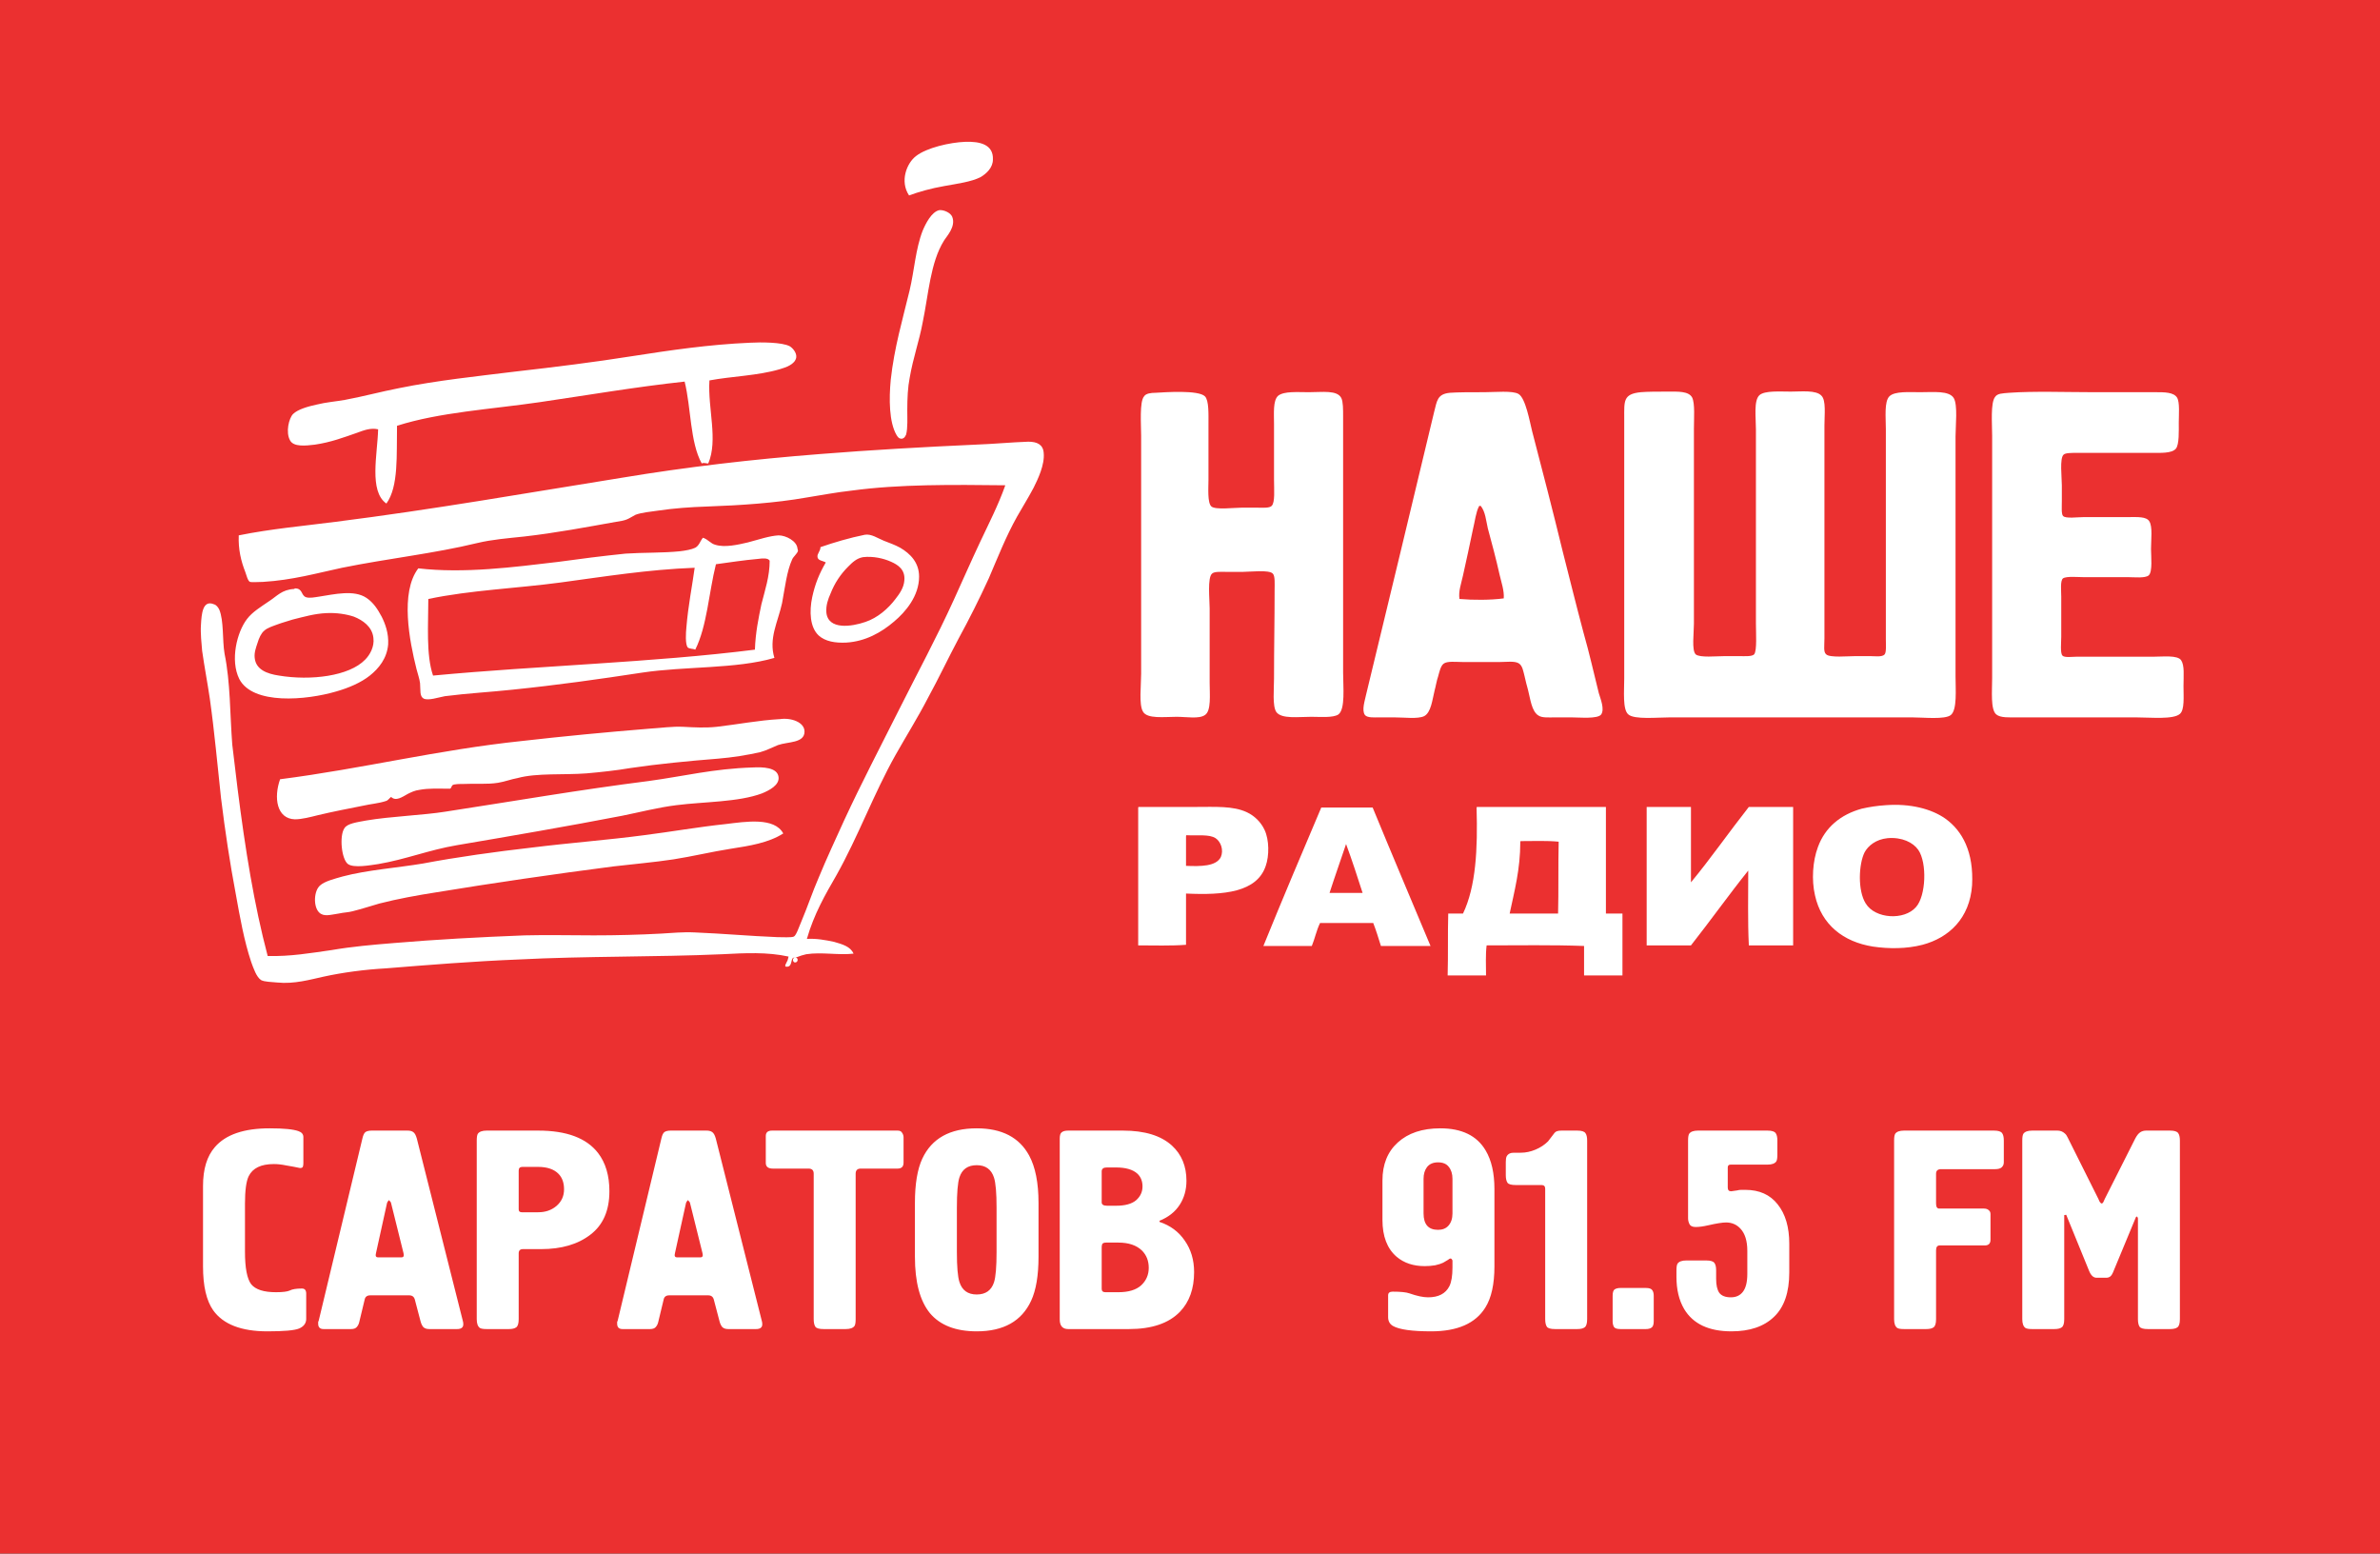
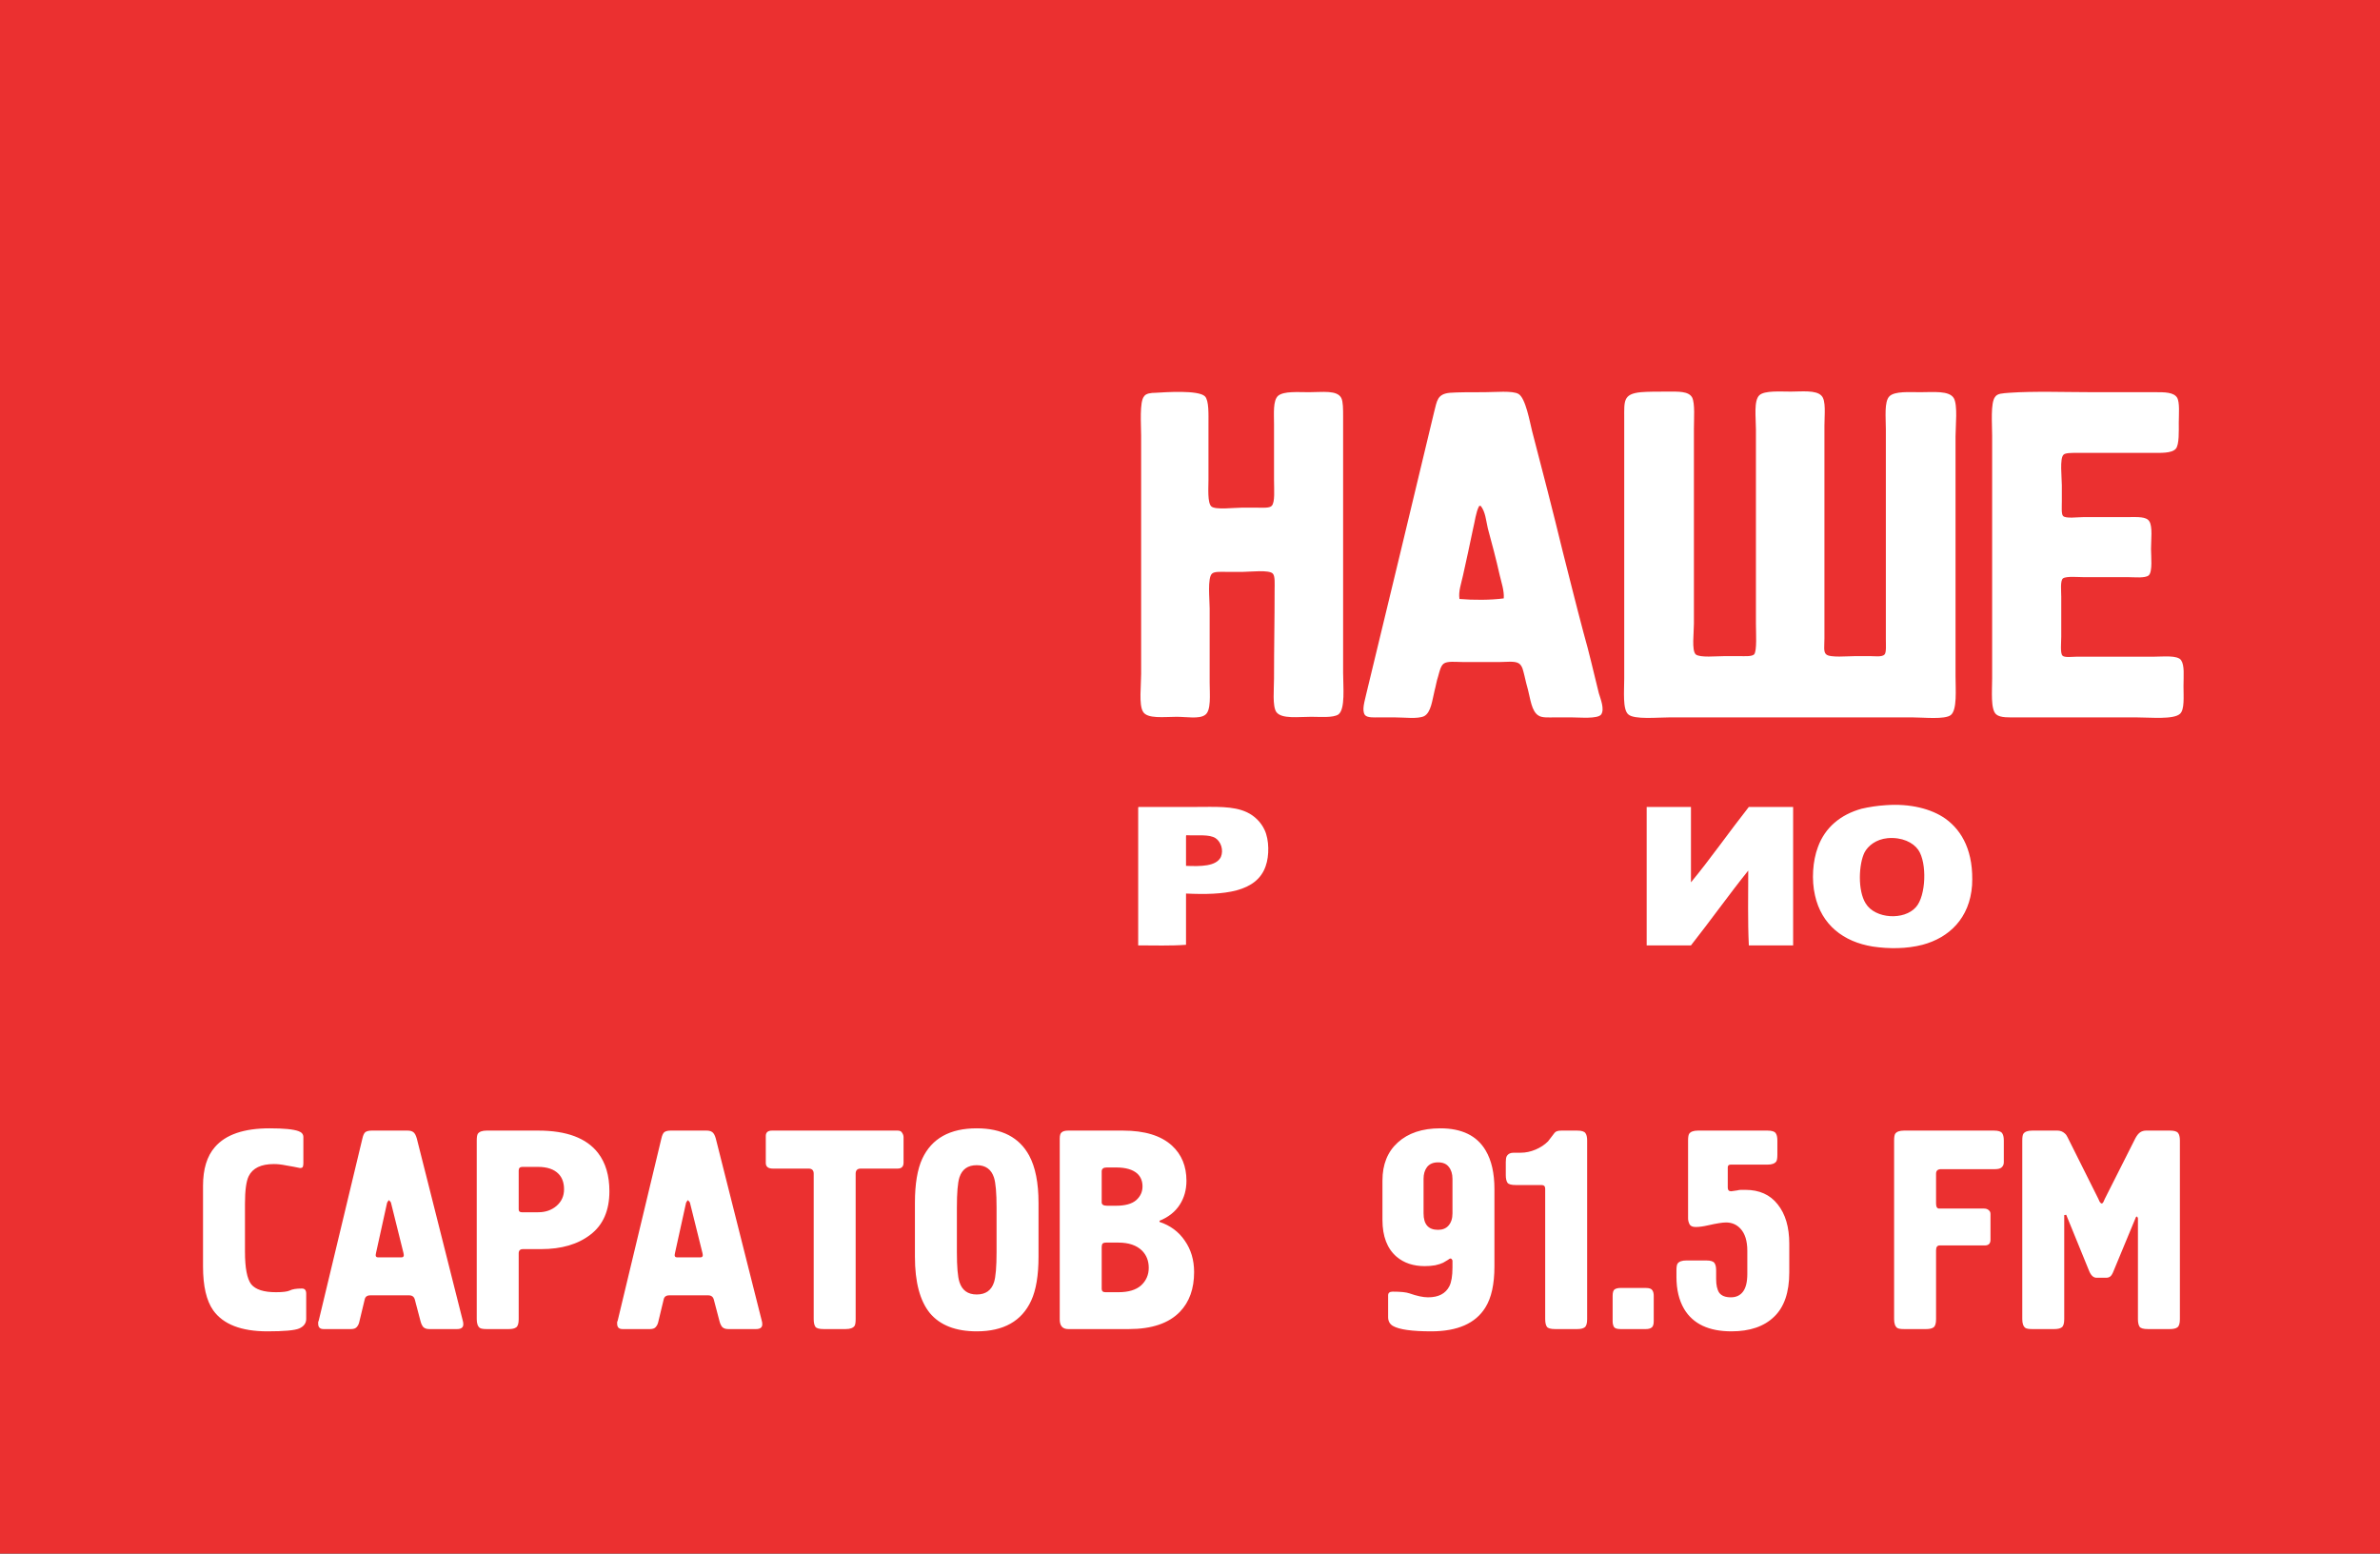
<svg xmlns="http://www.w3.org/2000/svg" width="403" height="263" viewBox="0 0 403 263" fill="none">
  <rect x="0" y="0" width="403" height="263" fill="#333333" stroke="none" />
  <g clip-path="url(#clip0_155_10997)">
    <path d="M403 0H0V263H403V0Z" fill="#EB3030" />
-     <path d="M159.927 31.49C162.127 31.091 164.427 30.792 166.027 29.994C167.027 29.396 168.127 28.398 168.127 27.002C168.227 24.509 166.027 23.911 163.427 24.01C160.827 24.11 156.927 25.008 155.127 26.404C153.527 27.601 152.327 30.692 153.927 33.086C155.527 32.488 157.627 31.889 159.927 31.49ZM156.227 39.07C155.027 42.162 154.827 45.752 154.027 49.143C152.827 54.13 151.427 58.817 150.827 64.302C150.527 67.494 150.527 71.483 151.827 73.677C152.127 74.176 152.327 74.275 152.727 74.275C153.127 74.176 153.227 73.976 153.427 73.577C153.727 72.48 153.627 70.685 153.627 69.488C153.627 67.394 153.727 65.499 154.027 64.003C154.627 60.512 155.627 57.82 156.227 54.628C157.227 49.841 157.527 44.455 159.827 40.765C160.227 40.067 161.927 38.372 161.227 36.676C160.927 35.978 159.727 35.48 159.027 35.579C157.727 35.879 156.727 37.873 156.227 39.07ZM132.027 62.507C133.027 62.208 134.627 61.709 134.827 60.512C134.927 59.715 134.227 58.917 133.727 58.617C132.427 57.919 128.827 57.919 127.027 58.019C120.027 58.318 113.327 59.316 106.927 60.313C100.627 61.31 94.227 62.108 87.227 62.906C80.727 63.704 74.027 64.402 67.627 65.698C64.527 66.297 61.627 67.095 58.427 67.693C56.727 67.992 55.227 68.092 53.627 68.491C52.227 68.79 50.427 69.289 49.627 70.087C48.927 70.785 48.327 73.178 49.127 74.575C49.727 75.672 51.727 75.472 53.327 75.273C56.027 74.874 58.127 74.076 60.427 73.278C61.527 72.879 62.727 72.38 64.027 72.68C63.927 76.868 62.427 83.152 65.427 85.246C67.527 82.354 67.127 76.968 67.227 72.081C74.427 69.787 83.127 69.289 91.327 68.092C99.527 66.895 107.627 65.499 115.927 64.601C117.027 68.99 116.827 74.874 118.827 78.464C119.127 78.265 119.527 78.464 119.927 78.464C121.627 74.475 119.827 69.189 120.127 64.402C123.827 63.704 128.327 63.604 132.027 62.507ZM141.627 148.177C145.327 141.595 147.927 134.414 151.627 127.832C153.427 124.64 155.427 121.449 157.127 118.158C158.927 114.867 160.527 111.476 162.327 108.085C164.127 104.794 165.827 101.403 167.427 97.912C168.927 94.421 170.327 90.831 172.227 87.44C173.127 85.844 174.027 84.448 175.027 82.553C175.727 81.157 176.927 78.664 176.727 76.669C176.627 75.273 175.627 74.774 174.127 74.774C171.227 74.874 168.127 75.173 165.227 75.273C156.427 75.672 147.527 76.17 138.827 76.868C127.327 77.766 116.227 79.063 105.427 80.858C89.227 83.451 73.427 86.243 56.827 88.338C51.427 89.036 45.827 89.534 40.427 90.632C40.327 93.025 40.827 95.02 41.527 96.815C41.727 97.314 41.927 98.311 42.327 98.51C42.627 98.61 43.727 98.51 44.527 98.51C49.527 98.211 53.727 97.014 57.927 96.117C65.827 94.521 73.427 93.723 80.827 91.928C83.327 91.33 85.927 91.13 88.727 90.831C94.027 90.233 99.327 89.235 104.327 88.338C105.027 88.238 105.627 88.138 106.127 87.939C106.627 87.739 107.027 87.44 107.627 87.141C108.727 86.742 110.127 86.642 111.427 86.443C114.127 86.044 116.827 85.844 119.827 85.745C125.527 85.545 131.327 85.146 136.427 84.249C138.927 83.85 141.527 83.351 144.227 83.052C152.327 81.955 161.327 82.055 170.227 82.154C169.027 85.545 167.427 88.637 165.927 91.828C164.427 95.02 163.027 98.211 161.527 101.502C158.627 107.885 155.327 113.969 152.227 120.152C149.127 126.336 145.927 132.42 142.927 138.902C141.527 141.994 140.027 145.185 138.627 148.576C137.627 150.87 136.727 153.563 135.627 156.156C135.327 156.854 134.827 158.35 134.427 158.549C134.027 158.749 132.527 158.649 131.627 158.649C126.727 158.45 122.527 158.051 117.627 157.851C115.627 157.752 113.727 157.951 111.927 158.051C108.227 158.25 104.427 158.35 100.527 158.35C96.627 158.35 92.627 158.25 88.827 158.35C81.127 158.649 73.827 159.048 66.727 159.646C63.027 159.946 59.627 160.245 56.127 160.843C52.627 161.342 49.127 161.94 45.427 161.841H45.327C43.027 153.164 41.527 143.789 40.227 133.517C39.927 131.123 39.627 128.53 39.327 126.037C38.927 120.851 39.027 115.565 38.027 110.678C37.627 108.384 37.927 105.093 37.127 103.198C36.927 102.799 36.627 102.4 36.227 102.3C34.327 101.502 34.127 103.896 34.027 105.791C33.927 107.187 34.127 108.982 34.227 110.179C34.627 112.972 35.127 115.565 35.527 118.258C36.327 123.942 36.827 129.627 37.427 135.112C38.127 140.797 38.927 146.083 39.927 151.369C40.627 155.258 41.327 159.248 42.527 162.838C42.927 163.935 43.427 165.431 44.227 165.93C44.827 166.229 45.927 166.229 46.927 166.329C49.827 166.628 52.527 165.83 54.827 165.331C58.027 164.633 61.727 164.134 65.327 163.935C72.727 163.337 80.227 162.738 87.627 162.439C99.227 161.841 111.027 162.04 122.327 161.541C126.127 161.342 129.927 161.142 133.527 161.94C133.427 162.24 133.427 162.539 133.227 162.838C133.127 163.137 132.827 163.436 133.027 163.636C134.227 163.835 133.827 162.439 134.327 162.14C134.427 162.14 134.727 162.14 134.927 162.04C135.427 161.841 136.027 161.641 136.527 161.541C139.127 161.142 142.027 161.741 144.527 161.442C144.027 160.245 142.627 159.846 141.227 159.447C139.827 159.148 138.227 158.849 136.627 158.948C137.827 154.76 139.727 151.468 141.627 148.177ZM137.527 101.104C137.027 103.497 137.127 106.19 138.627 107.586C139.727 108.583 141.427 108.883 143.327 108.783C146.527 108.583 149.227 107.087 151.427 105.193C153.327 103.597 155.627 100.904 155.627 97.613C155.627 95.219 154.127 93.723 152.427 92.726C151.527 92.227 150.627 91.928 149.627 91.529C148.627 91.13 147.527 90.332 146.427 90.532C143.927 91.031 141.227 91.828 138.927 92.626C138.927 93.324 138.327 93.723 138.427 94.322C138.527 94.92 139.327 94.92 139.827 95.219C138.727 97.114 138.027 98.81 137.527 101.104ZM146.127 94.322C147.827 94.122 149.627 94.521 150.927 95.12C152.027 95.618 153.327 96.416 153.127 98.311C153.027 99.508 152.327 100.505 151.627 101.403C150.427 102.998 148.627 104.594 146.527 105.292C144.227 106.09 140.227 106.689 139.927 103.697C139.827 102.5 140.227 101.403 140.627 100.505C141.327 98.71 142.327 97.214 143.627 95.917C144.327 95.219 145.027 94.521 146.127 94.322ZM132.427 102.101C132.927 99.408 133.227 96.715 134.127 94.721C134.327 94.222 135.027 93.723 135.127 93.225C135.127 93.125 135.027 92.925 135.027 92.826C134.927 91.629 133.127 90.632 131.827 90.632C130.227 90.731 128.527 91.33 126.627 91.828C124.927 92.227 122.727 92.726 121.127 92.227C120.327 92.028 119.927 91.33 119.027 91.031C118.527 91.629 118.427 92.327 117.727 92.726C117.127 93.025 116.027 93.225 115.127 93.324C112.227 93.624 108.827 93.524 105.927 93.723C102.027 94.122 98.127 94.621 94.527 95.12C86.927 96.017 78.627 97.114 70.827 96.217C67.727 100.306 69.327 108.484 70.527 113.271C70.727 114.069 71.027 114.867 71.127 115.664C71.227 116.861 71.027 117.859 71.727 118.258C72.527 118.656 74.227 118.058 75.327 117.859C79.227 117.36 83.027 117.16 86.727 116.762C94.527 115.964 101.527 114.966 108.727 113.869C116.027 112.772 124.627 113.271 131.127 111.376C130.127 108.085 131.727 105.292 132.427 102.101ZM130.327 94.92C130.327 97.613 129.527 99.907 128.927 102.3C128.427 104.694 127.927 107.087 127.827 109.98C110.427 112.174 91.327 112.672 73.327 114.368C72.127 110.877 72.527 105.691 72.527 101.403C79.627 99.907 87.527 99.608 94.927 98.61C102.327 97.613 109.727 96.416 117.627 96.117C117.227 99.109 116.527 102.5 116.227 106.19C116.127 107.187 116.027 108.982 116.427 109.581C116.727 109.88 117.327 109.78 117.727 109.98C119.727 105.99 120.027 100.306 121.227 95.519C123.427 95.219 126.027 94.82 128.327 94.621C129.127 94.521 130.027 94.421 130.327 94.92ZM45.527 101.802C44.227 102.699 42.727 103.597 41.827 104.794C40.127 106.988 38.927 111.775 40.527 114.966C42.827 119.355 51.827 118.557 56.927 117.061C59.027 116.462 61.127 115.565 62.627 114.368C64.127 113.171 65.527 111.476 65.727 109.082C65.827 107.187 65.227 105.591 64.627 104.395C63.927 103.098 63.227 102.001 62.027 101.203C59.927 99.807 56.627 100.605 54.027 101.004C53.327 101.104 52.427 101.303 51.827 101.104C50.927 100.804 51.327 99.608 49.927 99.608L49.827 99.707C47.727 99.807 46.927 100.904 45.527 101.802ZM55.227 103.796C57.027 103.697 58.727 103.996 59.927 104.395C61.427 104.993 63.027 106.09 63.227 107.985C63.427 109.481 62.627 110.877 61.827 111.675C59.127 114.468 52.627 115.266 47.227 114.368C45.227 114.069 43.327 113.371 43.127 111.376C43.027 110.478 43.327 109.681 43.627 108.783C43.827 108.085 44.227 107.187 44.727 106.788C45.227 106.29 46.227 105.99 47.027 105.691C47.827 105.392 48.627 105.193 49.527 104.893C51.527 104.395 53.227 103.896 55.227 103.796ZM49.927 138.703C51.127 138.703 52.627 138.304 53.827 138.005C56.327 137.406 58.927 136.907 61.427 136.409C62.727 136.11 64.127 136.01 65.327 135.611C65.727 135.511 65.927 135.112 66.227 134.913C67.027 135.711 68.127 134.913 69.027 134.414C69.627 134.115 70.227 133.816 71.027 133.716C72.627 133.417 74.227 133.517 76.227 133.517C76.427 133.417 76.427 133.118 76.627 132.918C76.927 132.719 77.827 132.719 78.427 132.719C80.327 132.619 82.527 132.818 84.327 132.519C85.527 132.32 86.527 131.921 87.627 131.721C90.927 130.824 95.527 131.223 99.327 130.924C101.627 130.724 104.427 130.425 106.727 130.026C111.427 129.328 116.627 128.829 121.627 128.43C124.027 128.231 126.527 127.832 128.727 127.333C129.827 127.034 130.727 126.535 131.727 126.136C133.427 125.538 136.227 125.837 136.227 123.843C136.227 122.247 133.927 121.449 132.027 121.748C131.927 121.748 131.927 121.748 131.927 121.748C128.427 121.948 124.827 122.646 121.327 123.045C119.427 123.244 117.627 123.144 115.727 123.045C113.827 122.945 111.927 123.244 110.127 123.344C102.727 123.942 95.427 124.64 88.427 125.438C74.127 126.934 61.427 130.126 47.427 131.921C46.327 135.013 46.827 138.603 49.927 138.703ZM109.827 132.22C98.027 133.716 87.127 135.611 75.427 137.406C71.727 138.005 66.127 138.204 62.027 138.902C60.427 139.201 58.827 139.401 58.327 140.199C57.427 141.495 57.827 145.484 58.927 146.282C59.927 146.98 62.627 146.482 64.027 146.282C68.727 145.484 72.627 143.889 77.327 143.091C86.727 141.495 96.027 139.899 105.327 138.104C108.327 137.506 111.327 136.708 114.527 136.309C119.227 135.711 125.027 135.81 129.027 134.314C130.227 133.816 132.027 132.918 131.827 131.522C131.627 129.926 129.227 129.826 127.427 129.926C120.827 130.126 115.727 131.422 109.827 132.22ZM122.927 139.501C118.227 139.999 113.727 140.797 109.027 141.395C103.027 142.193 96.427 142.692 90.027 143.49C83.927 144.188 77.427 145.086 71.627 146.183C67.527 146.881 62.127 147.28 58.027 148.377C56.627 148.776 55.027 149.175 54.227 149.873C53.127 150.77 53.027 153.463 54.027 154.46C54.827 155.258 55.927 154.859 57.327 154.66C58.227 154.46 59.027 154.46 59.727 154.261C61.327 153.862 62.827 153.363 64.227 152.964C67.327 152.167 70.627 151.568 73.827 151.069C83.527 149.474 93.827 147.978 103.827 146.681C107.227 146.282 110.727 145.983 114.027 145.484C117.227 144.986 120.527 144.188 123.727 143.689C126.927 143.191 130.127 142.692 132.627 141.096C131.127 138.304 126.227 139.102 122.927 139.501ZM134.627 162.938C135.227 162.938 135.227 161.94 134.527 162.14C134.127 162.24 134.227 162.938 134.627 162.938Z" fill="white" />
    <path d="M195.627 66.497C197.327 66.397 202.927 65.998 204.027 67.095C204.727 67.793 204.627 70.187 204.627 71.882C204.627 75.074 204.627 77.966 204.627 81.257C204.627 82.553 204.427 85.147 205.127 85.745C205.827 86.343 208.927 85.945 210.227 85.945C211.227 85.945 212.027 85.945 212.927 85.945C213.827 85.945 214.927 86.044 215.327 85.645C215.927 85.047 215.727 82.853 215.727 81.257C215.727 77.766 215.727 75.472 215.727 71.782C215.727 69.987 215.527 67.793 216.427 66.995C217.427 66.197 219.727 66.397 221.627 66.397C223.927 66.397 226.427 65.998 227.127 67.394C227.427 67.993 227.427 69.289 227.427 70.486C227.427 85.246 227.427 99.209 227.427 113.87C227.427 116.263 227.827 120.053 226.627 120.951C225.727 121.549 223.527 121.349 222.027 121.349C219.827 121.349 217.027 121.748 216.127 120.552C215.427 119.554 215.727 116.662 215.727 114.867C215.727 109.581 215.827 105.193 215.827 99.807C215.827 98.91 215.927 97.513 215.527 97.115C214.927 96.416 211.627 96.815 210.427 96.815C209.427 96.815 208.527 96.815 207.727 96.815C206.827 96.815 205.627 96.716 205.227 97.115C204.427 97.813 204.827 101.503 204.827 102.999C204.827 107.387 204.827 111.277 204.827 115.565C204.827 117.56 205.127 120.352 204.027 121.05C203.027 121.748 200.927 121.349 199.227 121.349C197.127 121.349 194.227 121.748 193.527 120.452C192.827 119.255 193.227 116.064 193.227 114.069C193.227 100.705 193.227 87.141 193.227 73.777C193.227 71.882 192.927 67.993 193.727 67.095C194.027 66.596 194.927 66.497 195.627 66.497Z" fill="white" />
    <path d="M270.727 117.358C269.827 113.768 269.127 110.577 268.127 107.086C266.827 102.199 265.927 98.509 264.627 93.423C262.927 86.441 261.227 79.859 259.427 72.978C259.027 71.382 258.327 67.392 257.127 66.694C256.127 66.096 253.127 66.395 251.427 66.395C249.127 66.395 246.827 66.395 245.527 66.495C243.327 66.694 243.327 67.891 242.827 69.786C239.027 85.644 235.127 101.9 231.327 117.558C231.127 118.555 230.527 120.251 231.127 121.049C231.527 121.547 232.727 121.447 233.527 121.447H236.127C237.827 121.447 240.027 121.747 241.127 121.248C242.327 120.65 242.527 118.455 242.927 116.86C243.127 116.162 243.227 115.364 243.527 114.466C243.727 113.768 243.927 112.771 244.427 112.372C245.027 111.873 246.527 112.073 247.627 112.073H254.027C255.027 112.073 256.427 111.873 257.127 112.272C257.827 112.671 257.927 113.668 258.127 114.366C258.327 115.264 258.527 116.062 258.727 116.76C259.127 118.256 259.327 120.45 260.527 121.148C261.127 121.547 262.227 121.447 263.327 121.447H266.127C267.527 121.447 270.527 121.747 271.127 120.949C271.727 120.051 271.027 118.356 270.727 117.358ZM247.127 101.401C246.927 100.105 247.427 98.808 247.727 97.412C248.327 94.819 248.827 92.326 249.427 89.533C249.727 88.336 249.927 86.641 250.427 85.743C250.427 85.644 250.527 85.644 250.627 85.644H250.727C251.527 86.641 251.627 88.137 251.927 89.433C252.627 92.026 253.327 94.619 253.927 97.312C254.227 98.609 254.727 100.005 254.627 101.301C252.427 101.601 249.427 101.601 247.127 101.401Z" fill="white" />
    <path d="M275.027 70.784C275.027 85.644 275.027 99.906 275.027 114.866C275.027 116.96 274.727 120.152 275.727 120.949C276.727 121.847 280.627 121.448 282.727 121.448C296.727 121.448 310.027 121.448 323.827 121.448C325.727 121.448 329.327 121.847 330.327 121.049C331.427 120.152 331.127 116.761 331.127 114.467C331.127 100.903 331.127 87.539 331.127 73.876C331.127 72.081 331.527 68.59 330.827 67.393C330.027 66.097 327.427 66.396 325.127 66.396C323.327 66.396 320.827 66.196 319.927 67.094C319.027 67.991 319.327 70.684 319.327 72.679C319.327 84.846 319.327 96.216 319.327 108.184C319.327 109.181 319.427 110.378 319.127 110.777C318.727 111.275 317.427 111.076 316.727 111.076C315.827 111.076 314.927 111.076 314.127 111.076C312.927 111.076 309.827 111.375 309.227 110.777C308.727 110.378 308.927 109.38 308.927 108.084C308.927 95.916 308.927 84.148 308.927 72.081C308.927 70.186 309.227 67.792 308.427 66.994C307.527 65.997 305.027 66.296 303.227 66.296C301.427 66.296 298.827 66.097 297.927 66.894C296.927 67.792 297.327 70.684 297.327 72.679C297.327 83.749 297.327 94.62 297.327 105.591C297.327 107.087 297.527 110.178 297.027 110.777C296.627 111.176 295.427 111.076 294.527 111.076C293.627 111.076 292.827 111.076 292.027 111.076C290.627 111.076 287.827 111.375 287.127 110.777C286.427 110.079 286.827 107.186 286.827 105.591C286.827 94.421 286.827 83.35 286.827 72.579C286.827 70.884 287.027 68.291 286.527 67.293C285.927 66.196 284.127 66.296 282.427 66.296C280.827 66.296 278.927 66.296 277.827 66.396C274.827 66.695 275.027 67.892 275.027 70.784Z" fill="white" />
    <path d="M337.827 67.193C337.027 68.19 337.327 71.781 337.327 73.775C337.327 87.538 337.327 101.002 337.327 114.765C337.327 116.96 337.027 120.151 338.027 120.949C338.727 121.547 340.227 121.448 341.727 121.448C348.527 121.448 354.927 121.448 361.727 121.448C364.127 121.448 368.027 121.846 369.127 120.849C369.927 120.151 369.727 117.957 369.727 116.162C369.727 114.367 369.927 112.671 369.327 111.774C368.727 110.876 366.227 111.175 364.627 111.175C360.227 111.175 356.027 111.175 351.627 111.175C350.927 111.175 349.527 111.375 349.227 110.976C348.827 110.577 349.027 108.682 349.027 107.784C349.027 105.49 349.027 103.197 349.027 101.002C349.027 100.005 348.827 98.31 349.327 97.911C349.927 97.512 351.927 97.711 352.927 97.711C355.827 97.711 357.727 97.711 360.427 97.711C361.427 97.711 363.227 97.911 363.827 97.412C364.527 96.814 364.227 94.121 364.227 92.924C364.227 91.428 364.527 89.134 363.927 88.237C363.427 87.439 361.927 87.538 360.527 87.538C357.727 87.538 355.827 87.538 352.927 87.538C351.827 87.538 349.727 87.838 349.327 87.339C349.027 87.04 349.127 85.743 349.127 84.846C349.127 83.848 349.127 82.951 349.127 82.153C349.127 80.856 348.727 77.565 349.427 76.967C349.727 76.668 350.727 76.668 351.627 76.668C355.827 76.668 360.027 76.668 364.127 76.668C365.927 76.668 367.727 76.767 368.427 75.969C369.027 75.271 368.927 72.878 368.927 71.581C368.927 70.185 369.127 68.091 368.627 67.293C368.027 66.395 366.527 66.395 365.027 66.395C361.227 66.395 358.127 66.395 354.427 66.395C349.927 66.395 344.327 66.196 340.227 66.495C339.027 66.595 338.227 66.595 337.827 67.193Z" fill="white" />
    <path d="M329.427 138.603C327.027 136.907 323.427 136.01 319.327 136.309C317.827 136.409 316.527 136.608 315.227 136.907C311.627 137.905 309.027 140.099 307.827 143.39C306.927 145.783 306.727 148.975 307.327 151.568C308.427 156.555 312.127 159.447 317.127 160.245C319.827 160.644 322.827 160.644 325.527 159.945C330.027 158.749 333.527 155.458 333.927 149.872C334.227 144.287 332.327 140.697 329.427 138.603ZM324.427 153.563C322.427 155.856 317.527 155.557 315.927 152.964C314.527 150.77 314.727 146.282 315.727 144.287C316.327 143.19 317.627 142.093 319.627 141.894C322.027 141.694 323.927 142.592 324.827 143.889C326.327 146.083 326.127 151.668 324.427 153.563Z" fill="white" />
    <path d="M214.127 140.498C213.527 139.201 212.427 138.104 211.127 137.506C208.827 136.408 205.727 136.608 202.427 136.608H192.827C192.727 136.608 192.727 136.708 192.727 136.807V160.045C195.427 160.045 198.227 160.145 200.827 159.945V151.269C207.227 151.568 212.827 151.069 214.327 146.581C214.927 144.886 214.927 142.193 214.127 140.498ZM206.727 145.085C205.927 146.681 203.327 146.681 200.827 146.581V141.595C200.827 141.495 200.827 141.395 200.927 141.395C202.827 141.495 204.727 141.196 205.827 141.894C206.727 142.492 207.227 143.888 206.727 145.085Z" fill="white" />
-     <path d="M232.427 136.707H223.727C220.427 144.486 217.127 152.265 213.927 160.144H222.127C222.627 158.947 222.927 157.451 223.527 156.255H232.527C233.027 157.551 233.427 158.848 233.827 160.144H242.227C238.927 152.265 235.627 144.486 232.427 136.707ZM225.127 151.168C226.027 148.376 227.027 145.583 227.927 142.89C228.927 145.583 229.827 148.376 230.727 151.168H225.127Z" fill="white" />
-     <path d="M271.927 154.659V136.607H250.127C250.027 136.607 250.027 136.707 250.027 136.807C250.227 143.688 249.927 150.071 247.727 154.659H245.227C245.127 158.05 245.227 161.64 245.127 165.131H251.627C251.627 163.435 251.527 161.64 251.727 160.045C257.227 160.045 262.827 159.945 268.227 160.144V165.131H274.727V154.659H271.927ZM263.827 154.659H255.627C256.427 150.869 257.427 147.179 257.427 142.591C257.427 142.492 257.427 142.392 257.527 142.392C259.627 142.392 261.927 142.292 263.927 142.492C263.827 146.581 263.927 150.769 263.827 154.659Z" fill="white" />
    <path d="M278.827 136.807C278.827 144.586 278.827 152.265 278.827 160.045C281.327 160.045 283.827 160.045 286.327 160.045C289.627 155.856 292.827 151.368 296.027 147.379C296.027 151.567 295.927 155.956 296.127 160.045C298.627 160.045 301.127 160.045 303.627 160.045C303.627 152.265 303.627 144.387 303.627 136.607C301.127 136.607 298.627 136.607 296.127 136.607C292.827 140.796 289.627 145.384 286.327 149.373C286.327 145.085 286.327 140.896 286.327 136.607C283.827 136.607 281.327 136.607 278.827 136.607C278.827 136.707 278.827 136.807 278.827 136.807Z" fill="white" />
    <path d="M51.369 192.504V196.92C51.369 197.176 51.337 197.384 51.273 197.544C51.209 197.672 51.049 197.736 50.793 197.736C50.057 197.576 49.289 197.432 48.489 197.304C47.721 197.144 47.017 197.064 46.377 197.064C44.201 197.064 42.777 197.752 42.105 199.128C41.689 199.992 41.481 201.544 41.481 203.784V211.896C41.481 214.648 41.833 216.488 42.537 217.416C43.273 218.312 44.665 218.76 46.713 218.76C47.865 218.76 48.649 218.664 49.065 218.472C49.481 218.248 50.169 218.136 51.129 218.136C51.609 218.136 51.849 218.424 51.849 219V223.272C51.849 224.008 51.449 224.552 50.649 224.904C49.881 225.224 48.089 225.384 45.273 225.384C40.857 225.384 37.801 224.2 36.105 221.832C34.953 220.2 34.377 217.72 34.377 214.392V200.76C34.377 197.912 35.049 195.72 36.393 194.184C38.217 192.072 41.305 191.016 45.657 191.016C48.057 191.016 49.689 191.176 50.553 191.496C51.097 191.688 51.369 192.024 51.369 192.504ZM62.947 191.4H68.995C69.411 191.4 69.731 191.48 69.955 191.64C70.211 191.8 70.419 192.168 70.579 192.744L78.355 223.56C78.419 223.752 78.451 223.96 78.451 224.184C78.451 224.728 78.099 225 77.395 225H72.691C72.211 225 71.859 224.872 71.635 224.616C71.443 224.36 71.299 224.04 71.203 223.656L70.243 220.008C70.115 219.528 69.795 219.288 69.283 219.288H62.707C62.163 219.288 61.843 219.528 61.747 220.008L60.835 223.8C60.771 224.12 60.627 224.408 60.403 224.664C60.211 224.888 59.891 225 59.443 225H54.787C54.179 225 53.875 224.696 53.875 224.088C53.875 223.992 53.875 223.896 53.875 223.8C53.939 223.672 53.971 223.592 53.971 223.56L61.363 192.744C61.491 192.168 61.667 191.8 61.891 191.64C62.147 191.48 62.499 191.4 62.947 191.4ZM64.003 212.856H67.987C68.339 212.856 68.451 212.616 68.323 212.136L66.211 203.64C66.179 203.512 66.115 203.416 66.019 203.352C65.955 203.256 65.907 203.192 65.875 203.16C65.683 203.352 65.571 203.512 65.539 203.64L63.667 212.136C63.539 212.616 63.651 212.856 64.003 212.856ZM82.405 191.4H91.141C95.941 191.4 99.317 192.664 101.269 195.192C102.549 196.856 103.189 199.016 103.189 201.672C103.189 204.936 102.117 207.384 99.973 209.016C97.861 210.648 95.077 211.464 91.621 211.464H88.549C88.069 211.464 87.829 211.704 87.829 212.184V223.32C87.829 224.056 87.685 224.52 87.397 224.712C87.141 224.904 86.725 225 86.149 225H82.405C81.829 225 81.445 224.936 81.253 224.808C80.901 224.552 80.725 224.056 80.725 223.32V193.08C80.725 192.504 80.789 192.12 80.917 191.928C81.173 191.576 81.669 191.4 82.405 191.4ZM88.357 205.224H91.141C92.357 205.224 93.381 204.872 94.213 204.168C95.077 203.432 95.509 202.488 95.509 201.336C95.509 200.248 95.205 199.384 94.597 198.744C93.829 197.944 92.661 197.544 91.093 197.544H88.453C88.037 197.544 87.829 197.752 87.829 198.168V204.744C87.829 205.064 88.005 205.224 88.357 205.224ZM113.572 191.4H119.62C120.036 191.4 120.356 191.48 120.58 191.64C120.836 191.8 121.044 192.168 121.204 192.744L128.98 223.56C129.044 223.752 129.076 223.96 129.076 224.184C129.076 224.728 128.724 225 128.02 225H123.316C122.836 225 122.484 224.872 122.26 224.616C122.068 224.36 121.924 224.04 121.828 223.656L120.868 220.008C120.74 219.528 120.42 219.288 119.908 219.288H113.332C112.788 219.288 112.468 219.528 112.372 220.008L111.46 223.8C111.396 224.12 111.252 224.408 111.028 224.664C110.836 224.888 110.516 225 110.068 225H105.412C104.804 225 104.5 224.696 104.5 224.088C104.5 223.992 104.5 223.896 104.5 223.8C104.564 223.672 104.596 223.592 104.596 223.56L111.988 192.744C112.116 192.168 112.292 191.8 112.516 191.64C112.772 191.48 113.124 191.4 113.572 191.4ZM114.628 212.856H118.612C118.964 212.856 119.076 212.616 118.948 212.136L116.836 203.64C116.804 203.512 116.74 203.416 116.644 203.352C116.58 203.256 116.532 203.192 116.5 203.16C116.308 203.352 116.196 203.512 116.164 203.64L114.292 212.136C114.164 212.616 114.276 212.856 114.628 212.856ZM130.726 191.4H151.99C152.374 191.4 152.63 191.528 152.758 191.784C152.918 192.008 152.998 192.264 152.998 192.552V196.824C152.998 197.496 152.662 197.832 151.99 197.832H145.75C145.174 197.832 144.886 198.12 144.886 198.696V223.32C144.886 223.896 144.822 224.28 144.694 224.472C144.438 224.824 143.942 225 143.206 225H139.462C138.726 225 138.262 224.872 138.07 224.616C137.878 224.328 137.782 223.896 137.782 223.32V198.696C137.782 198.12 137.494 197.832 136.918 197.832H130.87C130.07 197.832 129.67 197.512 129.67 196.872V192.312C129.67 191.704 130.022 191.4 130.726 191.4ZM154.922 212.76V203.64C154.922 200.44 155.338 197.944 156.17 196.152C157.77 192.728 160.842 191.016 165.386 191.016C169.642 191.016 172.602 192.552 174.266 195.624C175.322 197.576 175.85 200.248 175.85 203.64V212.76C175.85 215.928 175.434 218.408 174.602 220.2C173.002 223.656 169.93 225.384 165.386 225.384C161.834 225.384 159.194 224.36 157.466 222.312C155.77 220.232 154.922 217.048 154.922 212.76ZM168.746 211.944V204.456C168.746 201.96 168.602 200.264 168.314 199.368C167.866 197.96 166.89 197.256 165.386 197.256C163.882 197.256 162.906 197.944 162.458 199.32C162.17 200.216 162.026 201.928 162.026 204.456V211.944C162.026 214.44 162.17 216.136 162.458 217.032C162.906 218.44 163.882 219.144 165.386 219.144C166.89 219.144 167.866 218.456 168.314 217.08C168.602 216.184 168.746 214.472 168.746 211.944ZM179.443 223.368V192.744C179.443 192.2 179.555 191.848 179.779 191.688C180.003 191.496 180.371 191.4 180.883 191.4H190.147C193.827 191.4 196.595 192.248 198.451 193.944C200.083 195.448 200.899 197.432 200.899 199.896C200.899 201.432 200.515 202.792 199.747 203.976C198.979 205.16 197.843 206.056 196.339 206.664V206.856C198.163 207.464 199.587 208.52 200.611 210.024C201.667 211.528 202.195 213.304 202.195 215.352C202.195 218.168 201.395 220.408 199.795 222.072C197.907 224.024 195.027 225 191.155 225H180.883C179.923 225 179.443 224.456 179.443 223.368ZM188.995 204.12C190.499 204.12 191.619 203.816 192.355 203.208C193.091 202.568 193.459 201.784 193.459 200.856C193.459 199.96 193.171 199.24 192.595 198.696C191.827 197.992 190.611 197.64 188.947 197.64H187.411C186.835 197.64 186.547 197.864 186.547 198.312V203.544C186.547 203.928 186.851 204.12 187.459 204.12H188.995ZM187.171 218.76H189.379C191.075 218.76 192.355 218.376 193.219 217.608C194.083 216.808 194.515 215.816 194.515 214.632C194.515 213.448 194.131 212.472 193.363 211.704C192.435 210.808 191.107 210.36 189.379 210.36H187.315C186.963 210.36 186.739 210.44 186.643 210.6C186.579 210.76 186.547 210.952 186.547 211.176V218.184C186.547 218.568 186.755 218.76 187.171 218.76ZM253.048 201.288V214.392C253.048 217.4 252.536 219.72 251.512 221.352C249.848 224.04 246.792 225.384 242.344 225.384C239.08 225.384 236.92 225.08 235.864 224.472C235.32 224.152 235.048 223.656 235.048 222.984V219.288C235.048 218.872 235.304 218.664 235.816 218.664C237.16 218.664 238.104 218.76 238.648 218.952C239.928 219.4 240.984 219.624 241.816 219.624C243.576 219.624 244.776 219 245.416 217.752C245.768 217.048 245.944 215.992 245.944 214.584V213.384C245.848 213.16 245.736 213.048 245.608 213.048C245.512 213.048 245.368 213.128 245.176 213.288C244.984 213.416 244.712 213.576 244.36 213.768C244.04 213.928 243.592 214.072 243.016 214.2C242.44 214.296 241.848 214.344 241.24 214.344C239.32 214.344 237.736 213.816 236.488 212.76C234.888 211.384 234.088 209.304 234.088 206.52V199.848C234.088 197.128 234.952 194.984 236.68 193.416C238.44 191.816 240.84 191.016 243.88 191.016C247.528 191.016 250.088 192.264 251.56 194.76C252.552 196.424 253.048 198.6 253.048 201.288ZM241.048 199.56V205.416C241.048 207.272 241.864 208.2 243.496 208.2C244.264 208.2 244.856 207.96 245.272 207.48C245.72 206.968 245.944 206.28 245.944 205.416V199.56C245.944 198.728 245.736 198.056 245.32 197.544C244.936 197.032 244.328 196.776 243.496 196.776C242.664 196.776 242.04 197.048 241.624 197.592C241.24 198.104 241.048 198.76 241.048 199.56ZM261.644 223.32V201.24C261.644 200.824 261.436 200.616 261.02 200.616H256.652C255.916 200.616 255.452 200.488 255.26 200.232C255.068 199.944 254.972 199.512 254.972 198.936V196.728C254.972 196.28 255.02 195.96 255.116 195.768C255.34 195.352 255.74 195.144 256.316 195.144H257.516C258.348 195.144 259.18 194.968 260.012 194.616C260.844 194.264 261.548 193.8 262.124 193.224C262.7 192.488 263.068 192.008 263.228 191.784C263.42 191.528 263.804 191.4 264.38 191.4H267.068C267.804 191.4 268.268 191.544 268.46 191.832C268.652 192.088 268.748 192.504 268.748 193.08V223.32C268.748 224.056 268.604 224.52 268.316 224.712C268.06 224.904 267.644 225 267.068 225H263.324C262.588 225 262.124 224.872 261.932 224.616C261.74 224.328 261.644 223.896 261.644 223.32ZM280.024 219.384V223.656C280.024 224.232 279.896 224.6 279.64 224.76C279.416 224.92 279.096 225 278.68 225H274.408C273.832 225 273.464 224.888 273.304 224.664C273.144 224.408 273.064 224.072 273.064 223.656V219.384C273.064 218.808 273.176 218.44 273.4 218.28C273.656 218.12 273.992 218.04 274.408 218.04H278.68C279.256 218.04 279.624 218.168 279.784 218.424C279.944 218.648 280.024 218.968 280.024 219.384ZM287.518 191.4H299.278C300.014 191.4 300.478 191.544 300.67 191.832C300.862 192.088 300.958 192.504 300.958 193.08V195.48C300.958 196.056 300.894 196.44 300.766 196.632C300.51 196.984 300.014 197.16 299.278 197.16H293.038C292.718 197.16 292.558 197.32 292.558 197.64V201.048C292.558 201.464 292.75 201.672 293.134 201.672L294.142 201.528C294.366 201.464 294.606 201.432 294.862 201.432C295.15 201.432 295.374 201.432 295.534 201.432C297.902 201.432 299.726 202.248 301.006 203.88C302.318 205.512 302.974 207.736 302.974 210.552V215.4C302.974 218.792 302.11 221.304 300.382 222.936C298.686 224.568 296.286 225.384 293.182 225.384C289.342 225.384 286.67 224.12 285.166 221.592C284.302 220.12 283.87 218.312 283.87 216.168V215.064C283.87 214.488 283.934 214.104 284.062 213.912C284.318 213.56 284.814 213.384 285.55 213.384H288.91C289.646 213.384 290.11 213.528 290.302 213.816C290.494 214.072 290.59 214.488 290.59 215.064V216.504C290.59 217.56 290.766 218.344 291.118 218.856C291.502 219.368 292.158 219.624 293.086 219.624C293.95 219.624 294.622 219.32 295.102 218.712C295.614 218.072 295.87 217.048 295.87 215.64V211.752C295.87 210.056 295.47 208.792 294.67 207.96C294.03 207.288 293.23 206.952 292.27 206.952C291.662 206.952 290.654 207.112 289.246 207.432C288.414 207.624 287.71 207.72 287.134 207.72C286.59 207.72 286.238 207.56 286.078 207.24C285.918 206.92 285.838 206.584 285.838 206.232V193.08C285.838 192.504 285.902 192.12 286.03 191.928C286.286 191.576 286.782 191.4 287.518 191.4ZM320.725 223.32V193.08C320.725 192.504 320.789 192.12 320.917 191.928C321.173 191.576 321.669 191.4 322.405 191.4H337.621C338.357 191.4 338.821 191.544 339.013 191.832C339.205 192.088 339.301 192.504 339.301 193.08V196.776C339.301 197.128 339.173 197.416 338.917 197.64C338.693 197.832 338.325 197.928 337.813 197.928H328.693C328.117 197.928 327.829 198.184 327.829 198.696V203.736C327.829 204.312 328.005 204.6 328.357 204.6H335.941C336.261 204.6 336.517 204.68 336.709 204.84C336.933 205 337.045 205.224 337.045 205.512V209.88C337.045 210.52 336.725 210.84 336.085 210.84H328.453C328.037 210.84 327.829 211.112 327.829 211.656V223.32C327.829 224.056 327.685 224.52 327.397 224.712C327.141 224.904 326.725 225 326.149 225H322.405C321.829 225 321.445 224.936 321.253 224.808C320.901 224.552 320.725 224.056 320.725 223.32ZM349.532 205.704V223.32C349.532 224.056 349.388 224.52 349.1 224.712C348.844 224.904 348.428 225 347.852 225H344.108C343.532 225 343.148 224.936 342.956 224.808C342.604 224.552 342.428 224.056 342.428 223.32V193.08C342.428 192.504 342.492 192.12 342.62 191.928C342.876 191.576 343.372 191.4 344.108 191.4H348.38C348.86 191.4 349.276 191.56 349.628 191.88C349.82 192.04 349.98 192.264 350.108 192.552L355.292 202.92C355.356 203.08 355.436 203.256 355.532 203.448C355.66 203.64 355.772 203.736 355.868 203.736C355.996 203.736 356.108 203.624 356.204 203.4C356.332 203.144 356.396 203 356.396 202.968L361.58 192.696C361.836 192.216 362.108 191.88 362.396 191.688C362.684 191.496 363.02 191.4 363.404 191.4H367.436C368.172 191.4 368.636 191.544 368.828 191.832C369.02 192.088 369.116 192.504 369.116 193.08V223.32C369.116 224.056 368.972 224.52 368.684 224.712C368.428 224.904 368.012 225 367.436 225H363.692C362.956 225 362.492 224.872 362.3 224.616C362.108 224.328 362.012 223.896 362.012 223.32V206.232C361.948 206.04 361.884 205.944 361.82 205.944L361.676 206.04L357.932 215.064C357.74 215.576 357.548 215.912 357.356 216.072C357.164 216.232 356.924 216.312 356.636 216.312H355.004C354.46 216.312 354.028 215.896 353.708 215.064L349.868 205.656C349.74 205.688 349.628 205.704 349.532 205.704Z" fill="white" />
  </g>
  <defs>
    <clipPath id="clip0_155_10997">
      <rect width="403" height="263" fill="white" />
    </clipPath>
  </defs>
</svg>